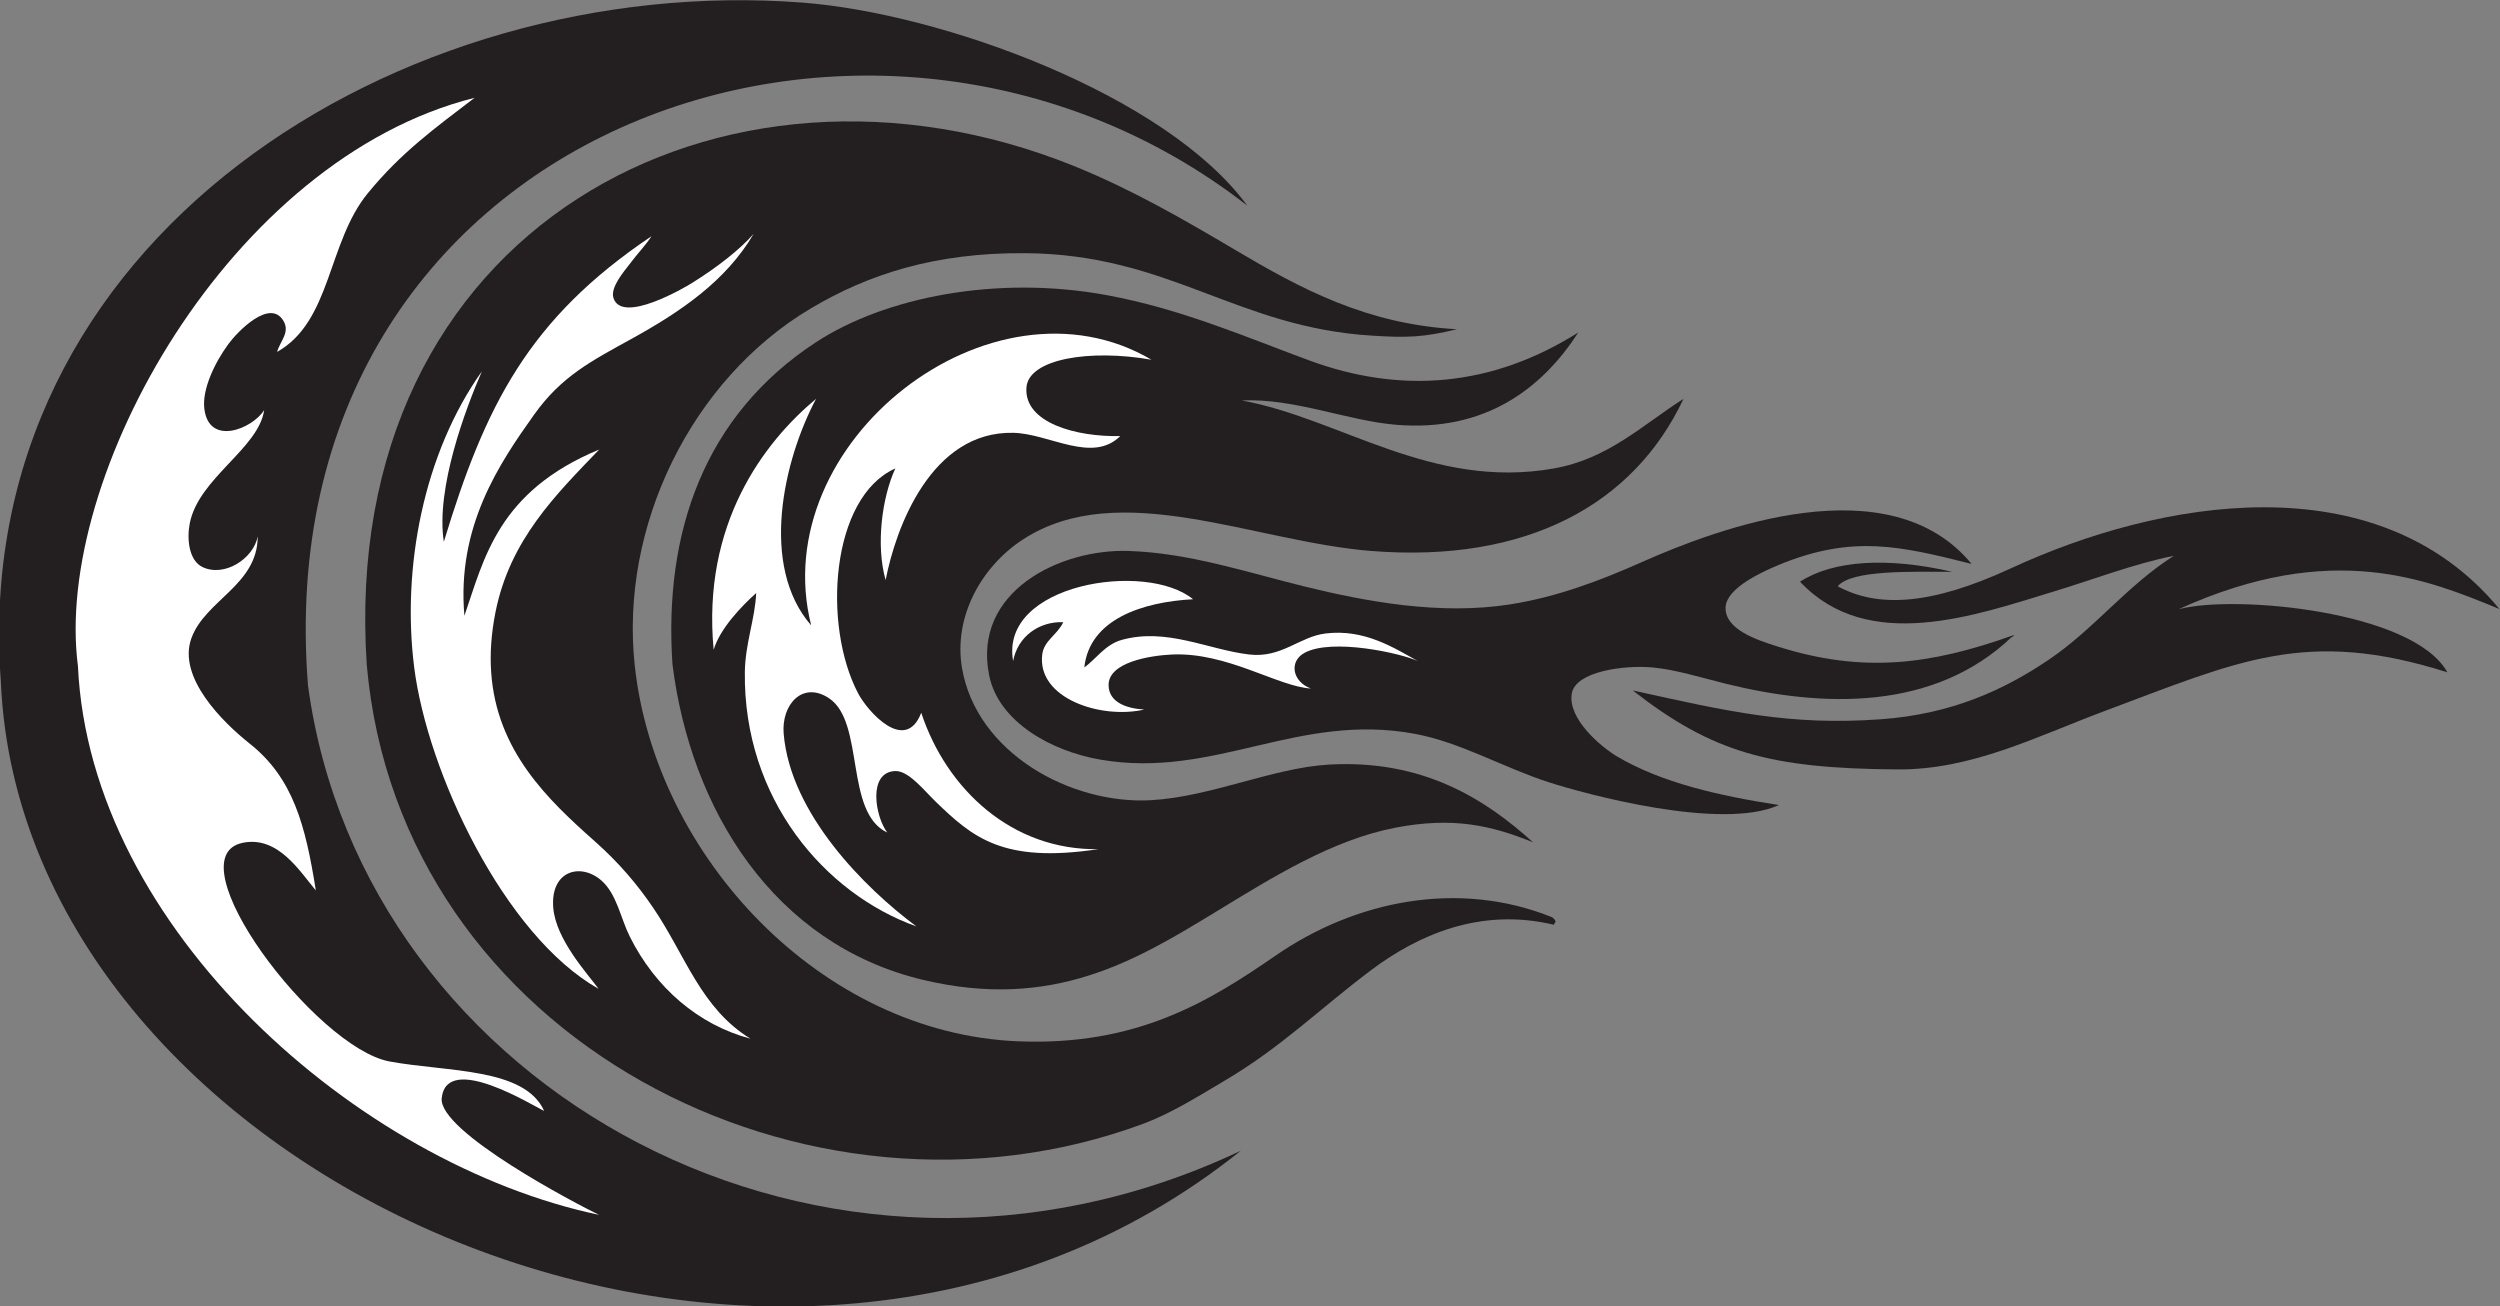
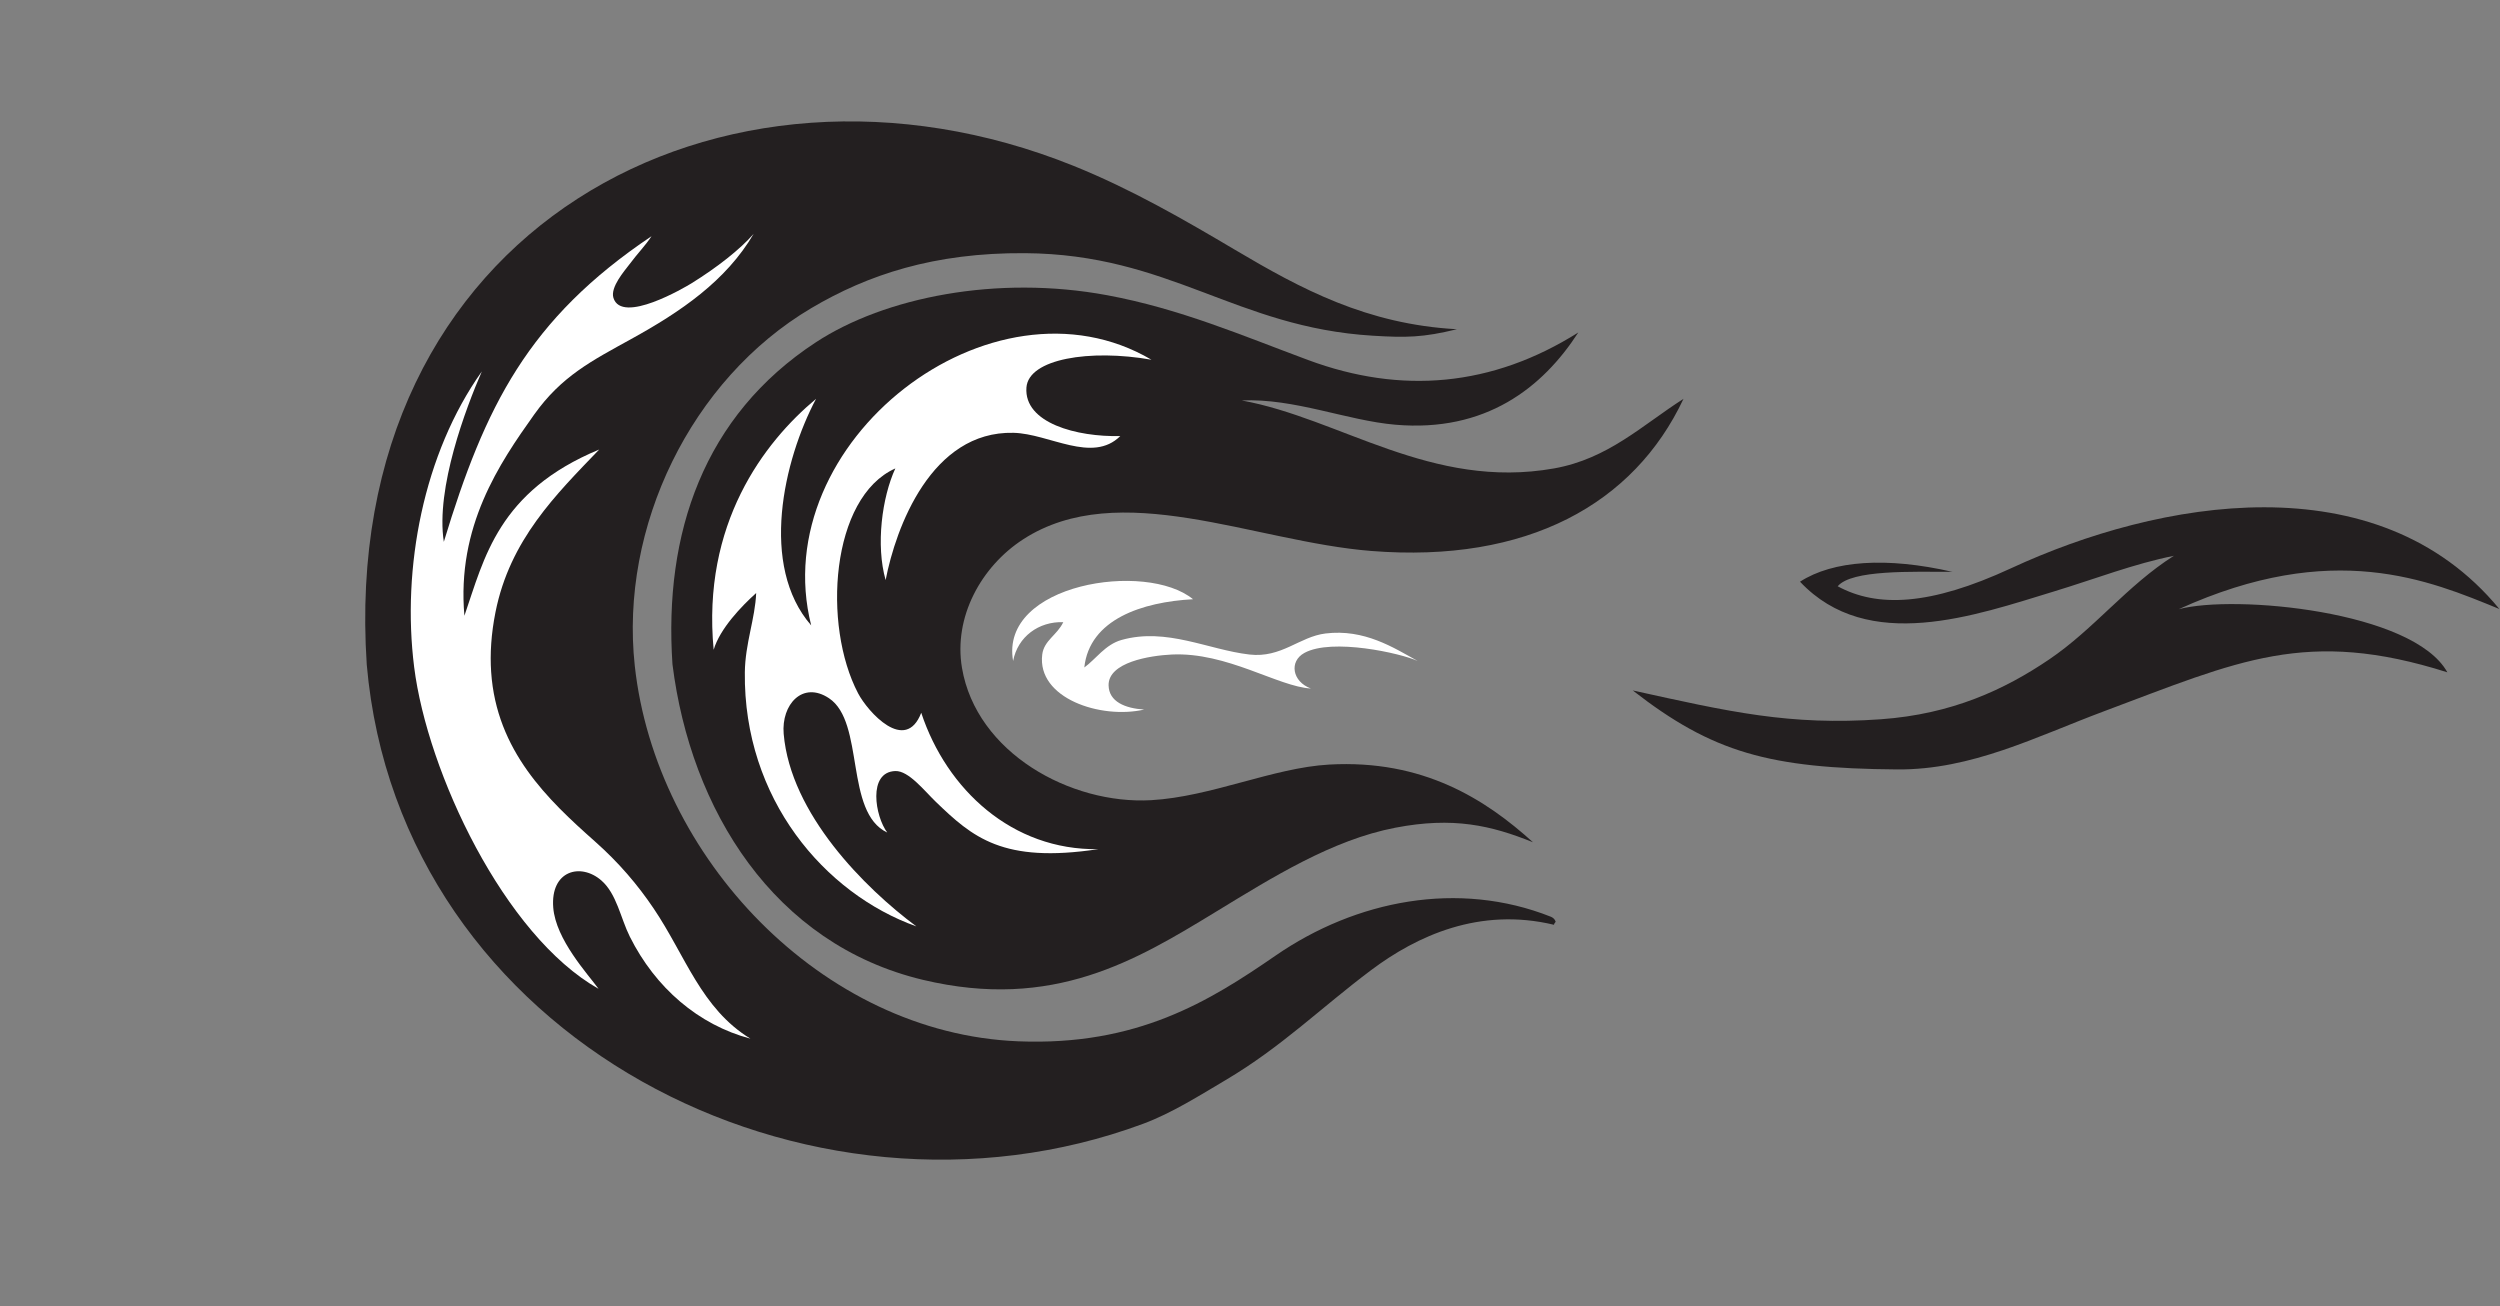
<svg xmlns="http://www.w3.org/2000/svg" viewBox="0 0 795.947 415.893" height="415.893" width="795.947" xml:space="preserve" id="svg2" version="1.1">
  <rect x="0" y="0" width="795.947" height="415.893" fill="#808080" stroke="none" />
  <defs id="defs6" />
  <g transform="matrix(1.333,0,0,-1.333,0,415.893)" id="g10">
    <g transform="scale(0.1)" id="g12">
      <path id="path14" style="fill:#231f20;fill-opacity:1;fill-rule:evenodd;stroke:none" d="m 3715.55,918.895 c -0.73,-3.125 -3.87,-3.844 -3.87,-7.731 -178.16,42.715 -327.64,-26.391 -436.8,-108.226 C 3155.31,713.293 3060.84,619.227 2927.01,540.09 2864.84,503.332 2798.59,461.184 2729.88,435.715 1931.56,139.895 954.199,636.77 875.984,1532.38 806.688,2574.36 1725.76,3061.47 2563.67,2724.03 c 138.09,-55.6 264.12,-128.49 386.54,-201 157.58,-93.35 314.58,-177.66 529.54,-189.4 -81.1,-19.96 -121.8,-20.28 -201,-15.47 -327.77,19.87 -484.53,194.79 -831.05,197.14 -216.81,1.46 -375.3,-51.51 -510.23,-131.42 -287.43,-170.28 -457.43,-522.72 -421.36,-854 49.64,-455.81 445.08,-878.208 916.13,-897.021 284.06,-11.363 456.35,95.766 614.6,204.868 191.91,132.3 436.25,180.353 657.11,92.75 4.82,-1.891 9.41,-5.504 11.6,-11.582 v 0" />
-       <path id="path16" style="fill:#231f20;fill-opacity:1;fill-rule:evenodd;stroke:none" d="m 4809.45,1603.07 c 0.71,-3.3 -1.5,-3.65 -3.86,-3.86 -186.25,-178.12 -452.74,-169.55 -684.16,-112.11 -58.42,14.51 -120.3,33.79 -173.97,38.65 -69.35,6.31 -184,-9.57 -193.26,-61.83 -10.7,-60.45 69.78,-128.01 108.24,-150.77 106.52,-63.01 244.36,-94.1 386.52,-115.95 -137.4,-62.64 -464.1,26.82 -548.88,54.1 -110.22,35.53 -211.04,95.59 -320.82,115.97 -279.47,51.96 -478.24,-108.04 -749.89,-61.83 -118.69,20.17 -244.14,90.57 -266.71,201 -40.99,200.6 169.27,302.9 332.42,297.62 145.87,-4.71 283.54,-51.18 421.33,-85.02 145.23,-35.68 322.73,-69.05 490.91,-42.54 111.94,17.66 216.7,57.58 313.09,100.5 183.67,81.8 592.17,234.35 788.55,-3.86 -166.85,41.63 -284.27,71.7 -463.86,-3.86 -36.86,-15.51 -122.54,-54.14 -123.67,-100.5 -1.29,-52.1 73.55,-76.92 123.67,-92.77 203.03,-64.22 363.22,-45.03 564.35,27.06 v 0" />
      <path id="path18" style="fill:#231f20;fill-opacity:1;fill-rule:evenodd;stroke:none" d="m 4020.92,2167.4 c -118.21,-251.31 -373.38,-393.05 -746.04,-363.34 -280.47,22.37 -601.66,176.38 -831.05,27.83 -100.58,-65.12 -166.74,-185.91 -146.19,-307.17 34.38,-202.79 259.24,-326.66 451.56,-315.94 142.99,8.01 291.6,77.5 425.19,85.06 224.89,12.73 373.79,-83.09 487.04,-185.55 -99.67,40.23 -190.28,61.35 -328.56,34.79 -151.82,-29.14 -295.08,-119.45 -429.05,-200.998 -188.61,-114.785 -387.76,-236.855 -699.62,-162.348 -356.23,85.118 -554.58,406.246 -598.07,753.746 -20.96,312.56 74.37,593.59 342.94,769.22 163.84,107.14 431.75,161.18 695.76,112.1 173.69,-32.3 321.03,-95.86 479.31,-154.62 222.74,-82.7 439.71,-63.92 645.51,65.71 -85.37,-132.14 -221.37,-238.85 -436.78,-220.33 -116.01,9.99 -241.56,63.65 -367.21,57.98 234.91,-42.6 453.27,-214.3 746.02,-162.35 129.41,22.99 211.19,103.65 309.24,166.21 v 0" />
      <path id="path20" style="fill:#ffffff;fill-opacity:1;fill-rule:evenodd;stroke:none" d="m 3386.09,1541.22 c -40.45,18.67 -204.74,55.27 -270.58,19.32 -36.94,-20.16 -29.34,-68.52 15.47,-85.02 -78.42,4.33 -200.41,87.47 -332.43,81.17 -52.3,-2.5 -151.61,-18.5 -150.75,-73.46 0.61,-39.12 39.43,-55.15 85.04,-57.98 -103.8,-23.79 -256.43,26.98 -243.52,131.44 4.18,33.7 35.55,46.29 50.25,77.29 -58.46,2.03 -108.86,-34.69 -119.82,-92.76 -32.6,184.9 318.18,239.48 429.7,147.53 -121.03,-6.53 -247.34,-47.71 -259.64,-163 27.25,19.61 49.99,54.81 88.92,65.73 107.56,30.18 207,-23.36 305.36,-34.79 76.63,-8.92 119.37,42.54 181.67,50.24 92.81,11.46 162.85,-33.83 220.33,-65.71 v 0" />
      <path id="path22" style="fill:#ffffff;fill-opacity:1;fill-rule:evenodd;stroke:none" d="m 2675.77,2078.51 c -66.83,-66.35 -169.72,5.72 -255.12,7.72 -196.25,4.61 -281.2,-226.37 -305.37,-351.75 -23.79,83.67 -8.62,197.75 23.19,266.71 -154.7,-69.02 -174.39,-374.65 -88.9,-537.27 23.03,-43.83 112.88,-144.73 150.75,-46.39 60.76,-183.48 217.18,-328.67 422.69,-325.72 -228.44,-34.61 -300.32,28.77 -387.9,113.12 -27.59,26.57 -64.9,74.51 -96.64,73.46 -66.51,-2.29 -48.29,-108.5 -19.33,-146.89 -102.43,48.02 -53.05,263.57 -139.14,320.81 -63,41.9 -114.2,-15.05 -108.24,-85.04 16.31,-191.3 193.94,-368.547 316.96,-459.973 -219.21,78.301 -413.17,304.963 -409.73,606.873 0.78,69.08 24.62,128.15 27.07,189.39 -34.64,-31.07 -86.55,-84.83 -101.54,-135.54 -28.38,300.35 119.61,495.16 244.55,599.38 -77.78,-146.76 -135.74,-398.46 -11.6,-541.15 -110.43,437.84 431.92,858.81 812.66,634.57 -147.02,25.92 -293.5,2.18 -298.57,-66.36 -6.25,-85.01 120.75,-118.49 224.21,-115.95 v 0" />
-       <path id="path24" style="fill:#231f20;fill-opacity:1;fill-rule:evenodd;stroke:none" d="M 2978.99,2628.89 C 2084.2,3325.92 629.707,2809.28 735.699,1482 867.438,515.188 1973.25,-97.312 2963.52,371.516 1864.23,-511.105 51.902,302.844 2.035,1492.16 -76.965,2550.61 959.316,3186.37 1915.28,3113.88 c 334.16,-25.32 870.24,-220.5 1063.71,-484.99 v 0" />
      <path id="path26" style="fill:#ffffff;fill-opacity:1;fill-rule:evenodd;stroke:none" d="m 1800.06,2561.5 c -65.94,-112.43 -173.72,-185.79 -292.5,-251.29 -94.04,-51.87 -166.37,-88.59 -231.62,-180.23 -83.21,-116.87 -185.49,-267.28 -166.74,-480.74 47.44,137.57 80.51,296.92 321.99,397.11 -103.3,-107.58 -213.33,-215.48 -247.75,-388.48 -10.33,-51.9 -13.28,-99.29 -10.35,-142.82 12.65,-188.69 135.68,-305.24 247.52,-404.44 57.85,-51.32 102.28,-103.72 140.55,-160.383 76.23,-112.914 113.28,-238.926 231.21,-311.055 -124.17,32.969 -226.92,121.328 -288.08,243.687 -22.17,44.375 -31.22,102.246 -68.09,134.281 -49.38,42.87 -121.86,23.67 -114.81,-64.999 6.05,-76.118 82.08,-158.008 108.25,-193.926 -225.39,127.305 -408.88,517.225 -440.484,768.615 -29.683,236.1 21.994,509.54 161.654,706.02 -37.99,-87.42 -110.57,-278.81 -90.77,-406.99 98.4,324.3 201.46,532.14 496.09,729.99 -16.03,-24.26 -30.94,-38.02 -53,-67.51 -11.37,-15.17 -45.83,-54.16 -38.04,-79.7 19.59,-64.17 171.1,25.07 187.1,35.03 60.83,37.81 115.49,80.67 147.87,117.83 v 0" />
-       <path id="path28" style="fill:#ffffff;fill-opacity:1;fill-rule:evenodd;stroke:none" d="m 661.898,2279.51 c 6.641,25.1 31.25,45.96 15.465,73.44 -31.98,55.64 -109.57,-24.44 -131.425,-54.12 -34.793,-47.25 -63.204,-110.04 -57.977,-154.61 10.602,-90.64 114.172,-49.05 143.012,-3.86 -13.469,-91.89 -156.871,-162.58 -177.809,-270.59 -7.328,-37.77 -1.836,-89.05 30.934,-104.37 52.757,-24.63 121.699,20.9 131.414,73.45 0.039,-116.43 -125.555,-152 -158.481,-243.52 -33.773,-93.87 76.285,-201.35 139.145,-251.24 C 700.496,1261.28 729.723,1148.51 754.32,993.293 717.27,1036.85 664.73,1124.48 579.73,1107 411.23,1072.35 753.754,617.297 930.48,584.695 1068.58,559.227 1252.75,570.477 1299.67,466.633 1277,476.316 1067.02,608.84 1055.01,497.18 1046.39,417.141 1378.84,243.176 1430.86,218.352 856.875,339.094 214.871,901.023 186.156,1529.17 c -58.953,450.74 362.93,1210.44 947.324,1357.2 -95.09,-72.77 -174.886,-130.08 -255.121,-228.06 -96.406,-117.73 -86.566,-305.65 -216.461,-378.8 v 0" />
      <path id="path30" style="fill:#231f20;fill-opacity:1;fill-rule:evenodd;stroke:none" d="m 5969.61,1665.39 c -167.6,68.61 -397.58,167.25 -765.88,-0.48 132.31,35.54 560.37,-3.68 641.66,-150.74 -336.58,106.79 -498.93,27.03 -819.49,-92.78 -163.48,-61.11 -316.74,-140.56 -494.75,-139.16 -305.43,2.43 -440.88,40.34 -631.46,188.66 229.94,-50.75 374.94,-84.41 592.81,-68.83 169.26,12.13 295.33,70.72 402.01,143.03 107.76,73.07 185.33,176.03 297.62,247.37 -96.02,-19.25 -186.95,-54.88 -286.04,-85.02 -187.95,-57.2 -444.39,-149.49 -606.87,23.18 78.96,51 207.23,59.47 363.92,23.56 -95.66,0 -240.35,5.46 -273.94,-34.47 93.93,-50.94 219.67,-47.1 414.2,43.06 351.74,163.01 874.06,257.7 1166.21,-97.38 v 0" />
    </g>
  </g>
</svg>